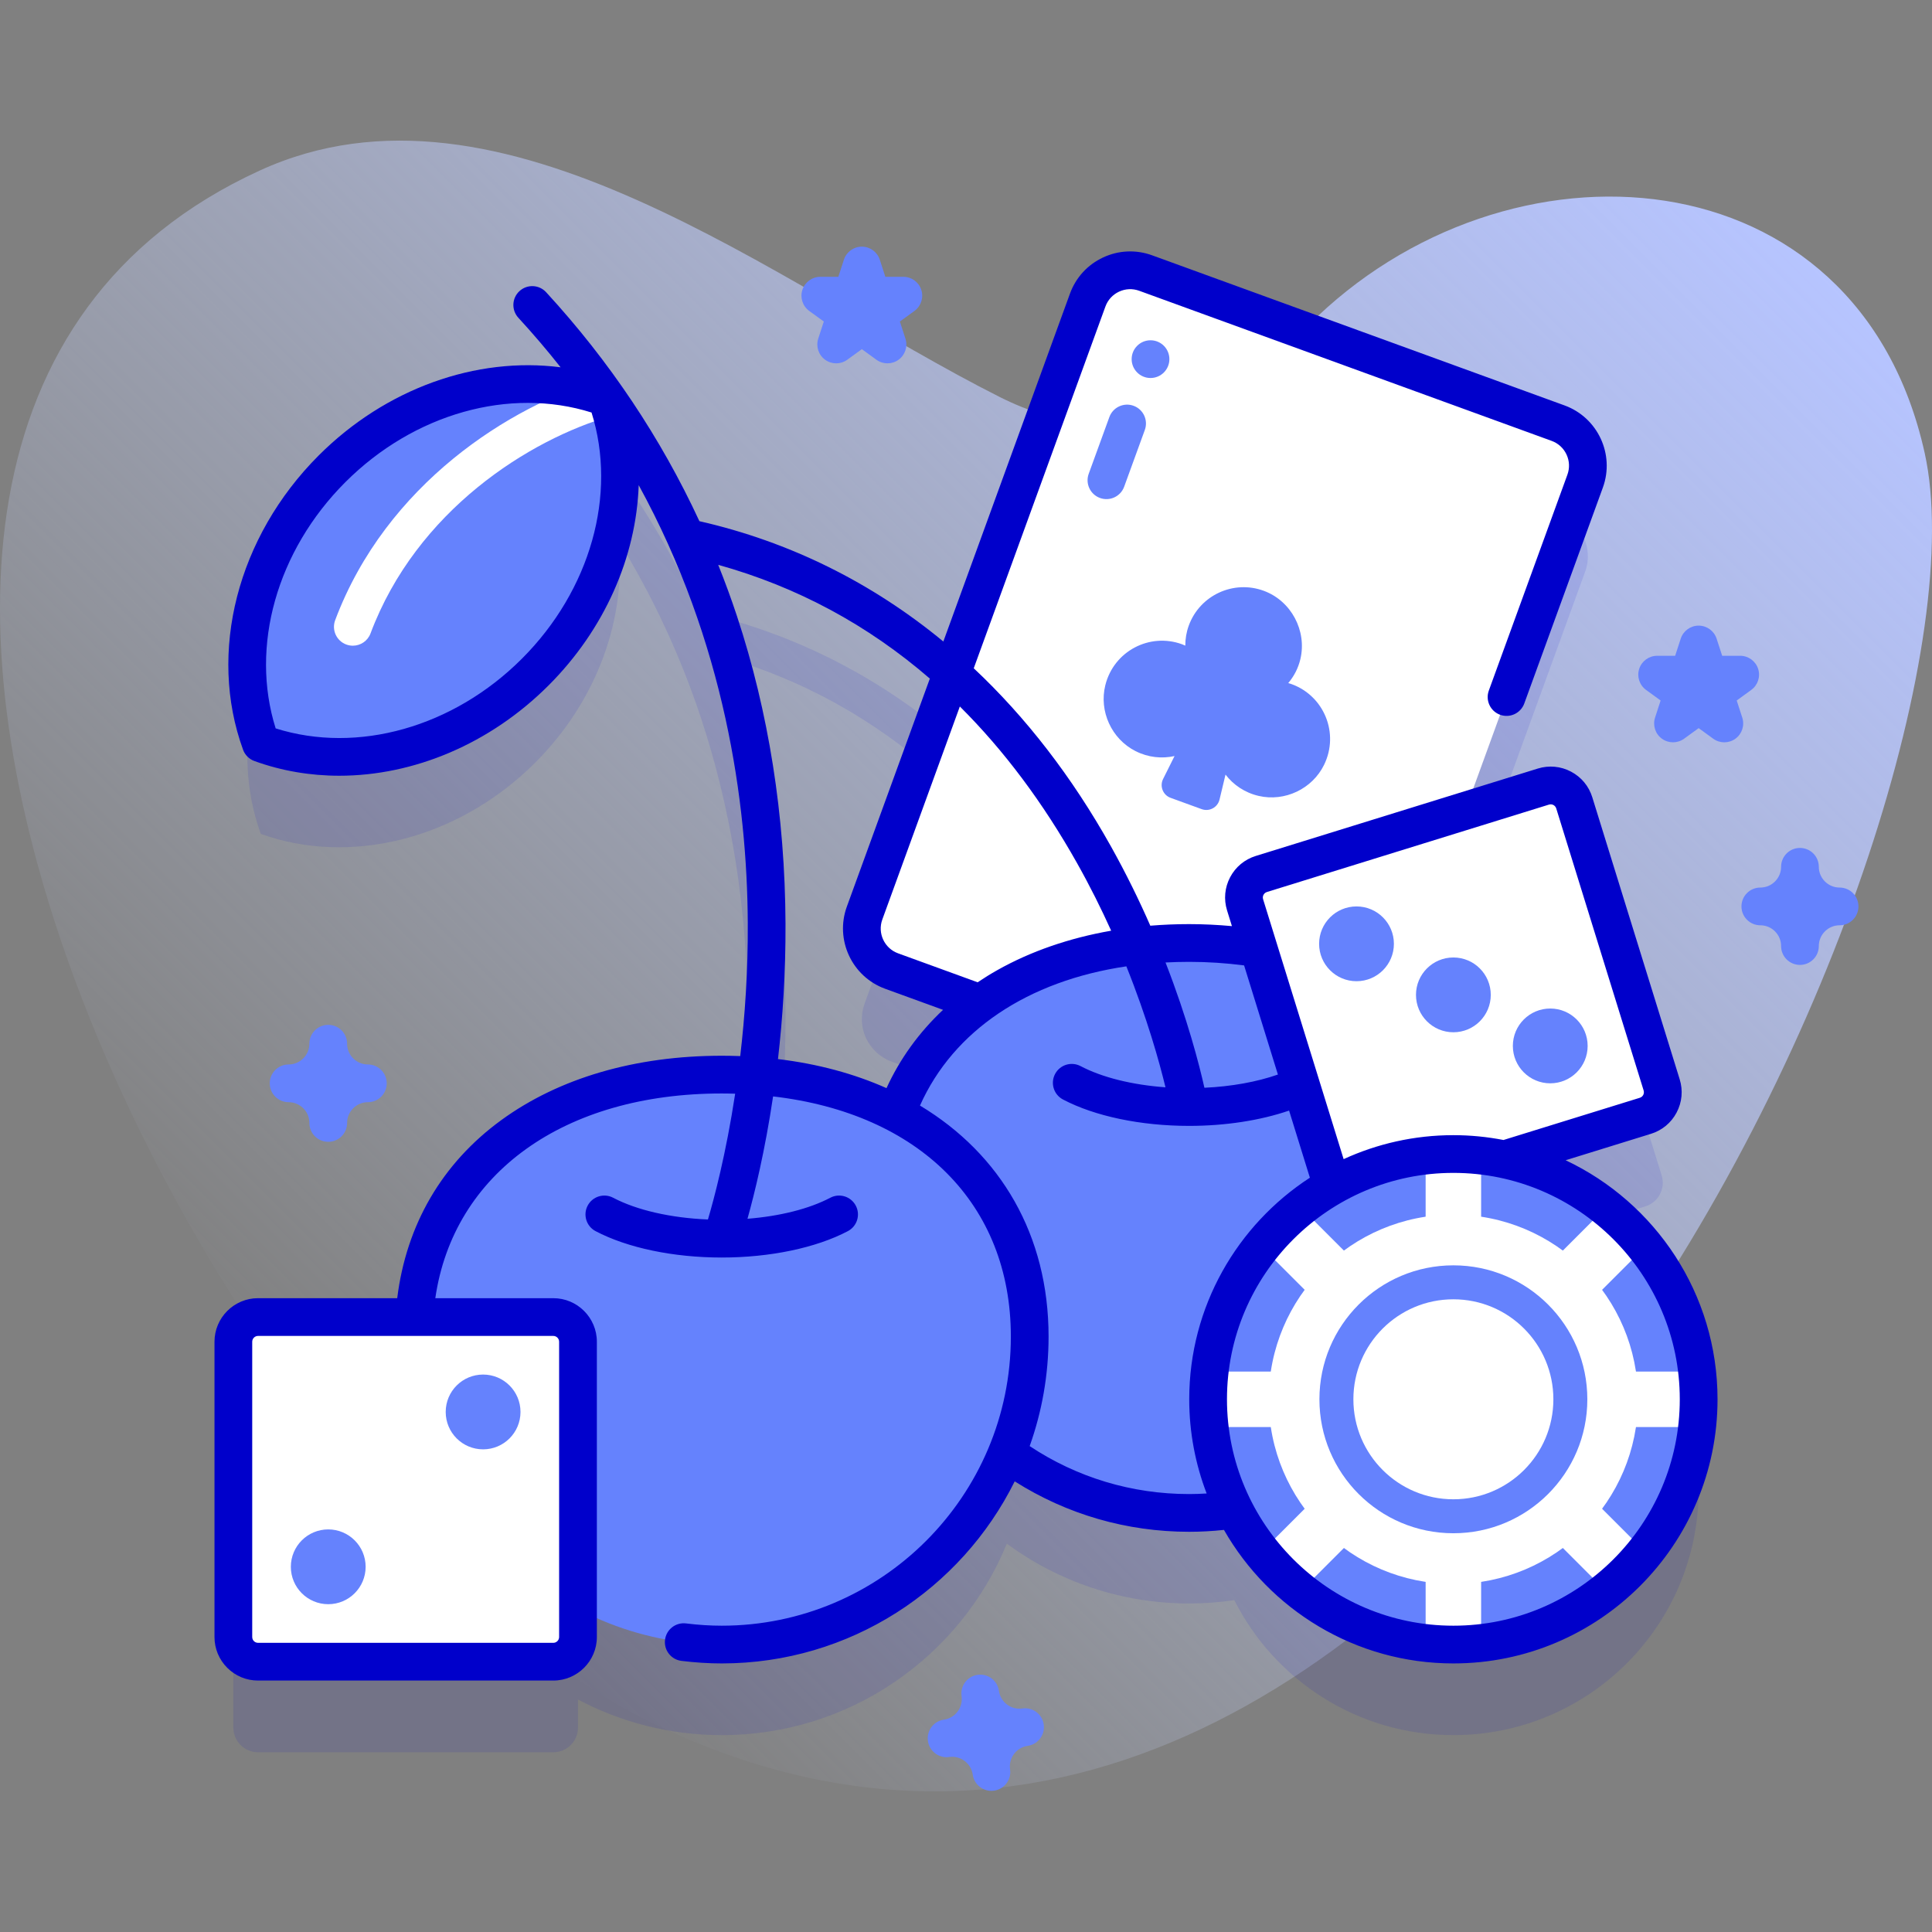
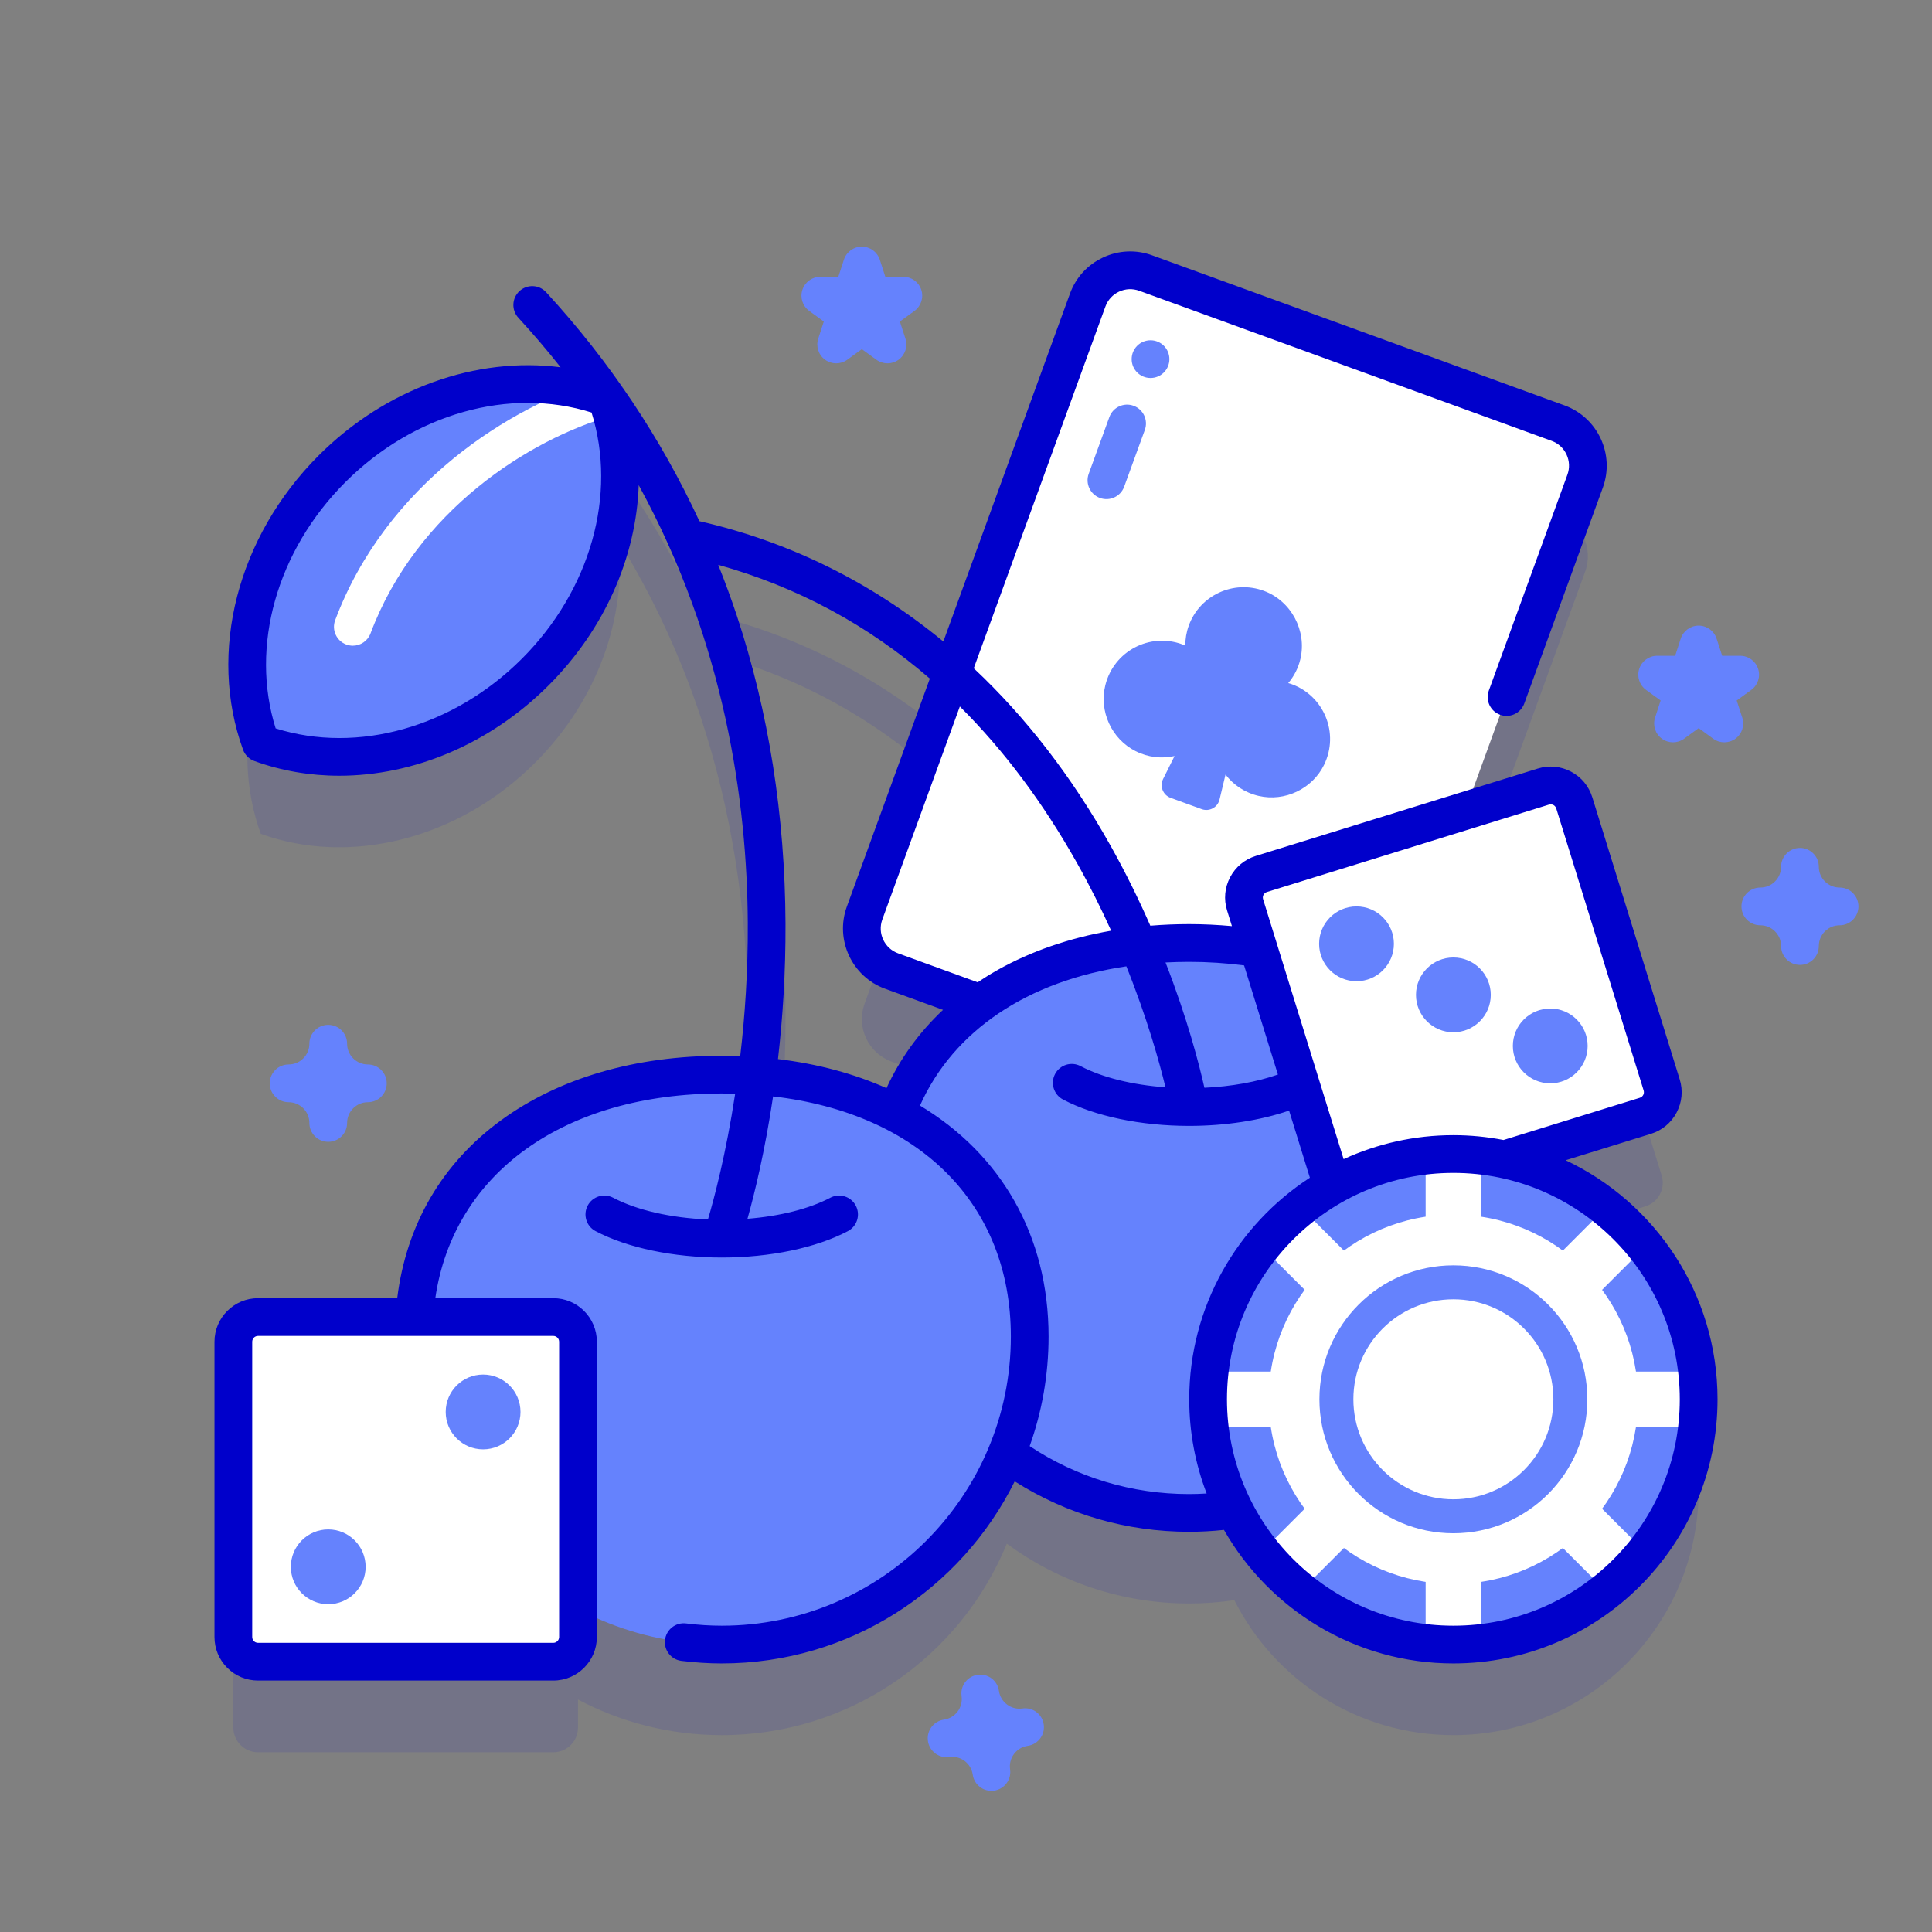
<svg xmlns="http://www.w3.org/2000/svg" id="Capa_1" enable-background="new 0 0 512 512" height="512" viewBox="0 0 512 512" width="512">
  <rect x="0" y="0" width="512" height="512" fill="#808080" stroke="none" />
  <linearGradient id="SVGID_1_" gradientUnits="userSpaceOnUse" x1="75.806" x2="430.081" y1="373.271" y2="18.996">
    <stop offset="0" stop-color="#d1ddff" stop-opacity="0" />
    <stop offset="1" stop-color="#b6c4ff" />
  </linearGradient>
  <g>
    <g>
-       <path d="m510.082 120.149c-17.76-80.58-110.951-86.591-163.401-33.894-22.821 22.929-50.297 34.79-81.752 18.95-58.913-29.669-131.865-89.438-196.119-60-158.063 72.414-9.358 355.025 102.091 410.451 207.209 103.049 360.116-240.522 339.181-335.507z" fill="url(#SVGID_1_)" />
-     </g>
+       </g>
    <g>
      <g>
        <path d="m398.728 331.256 37.315-11.559c3.452-1.069 5.384-4.735 4.314-8.187l-23.153-74.741c-1.069-3.452-4.735-5.384-8.187-4.314l-20.741 6.425 31.801-87.373c2.264-6.221-.943-13.1-7.165-15.365l-109.299-39.782c-6.221-2.264-13.1.943-15.365 7.165l-34.191 93.939c-19.917-17.535-43.055-29.496-68.71-35.348-10.224-22.066-23.815-42.4-40.618-60.674-1.87-2.033-5.033-2.165-7.065-.296-2.033 1.869-2.166 5.032-.296 7.065 5.603 6.093 10.829 12.426 15.682 18.981-21.634-4.647-46.602 2.588-65.064 21.05-20.697 20.697-27.302 49.554-18.875 72.732 23.179 8.427 52.035 1.822 72.732-18.875 16.713-16.713 24.228-38.758 22.057-58.834 9.034 14.694 16.341 30.353 21.82 46.872 8.103 24.427 12.29 50.78 12.446 78.329.085 14.949-1.045 28.642-2.629 40.392-1.417-.049-2.842-.075-4.277-.075-43.32 0-78.739 22.49-81.439 64.25h-41.438c-3.614 0-6.544 2.93-6.544 6.544v78.245c0 3.614 2.93 6.544 6.544 6.544h78.245c3.614 0 6.544-2.93 6.544-6.544v-7.427c11.373 6.013 24.328 9.432 38.088 9.432 34.145 0 63.376-20.974 75.556-50.734 13.529 9.954 30.232 15.846 48.316 15.846 4.069 0 8.065-.308 11.974-.883 10.702 21.213 32.671 35.77 58.053 35.77 35.898 0 65-29.102 65-65 .001-31.243-22.047-57.329-51.431-63.57zm-161.188-12.046c-9.418-4.924-20.267-8.13-31.979-9.558 1.569-11.897 2.675-25.719 2.607-40.88-.127-28.652-4.462-56.097-12.886-81.571-1.512-4.571-3.171-9.072-4.947-13.516 11.133 3.105 21.65 7.414 31.534 12.914 9.054 5.038 17.576 11.076 25.553 18.104 1.825 1.608 2.483 4.172 1.651 6.457l-19.95 54.813c-2.264 6.221.943 13.1 7.165 15.365l23.525 8.562c-10.14 7.345-17.894 17.161-22.273 29.31z" fill="#0000cb" opacity=".1" />
        <g>
          <g>
            <g>
              <path d="m345.586 297.119-109.299-39.782c-6.221-2.264-9.429-9.143-7.165-15.365l59.126-162.448c2.264-6.221 9.143-9.429 15.365-7.165l109.299 39.782c6.221 2.264 9.429 9.143 7.165 15.365l-59.126 162.448c-2.264 6.222-9.143 9.43-15.365 7.165z" fill="#fff" />
              <path d="m342.309 181.31c-.302-.11-.607-.19-.911-.28 1.493-1.775 2.64-3.904 3.22-6.374 1.76-7.495-2.422-15.369-9.635-18.061-8.059-3.008-17.01 1.132-19.947 9.2-.638 1.753-.921 3.544-.918 5.307-.291-.126-.576-.261-.878-.371-8.548-3.111-18.059 1.784-20.317 10.856-1.715 6.891 1.649 14.235 7.98 17.451 3.389 1.721 7.02 2.061 10.364 1.323l-3.035 6.083c-.96 1.924-.03 4.255 1.99 4.99l8.236 2.997c2.02.735 4.231-.453 4.732-2.543l1.585-6.611c2.087 2.715 5.087 4.789 8.789 5.649 6.917 1.606 14.215-1.857 17.331-8.238 4.101-8.403-.038-18.267-8.586-21.378z" fill="#6582fd" />
            </g>
            <g>
              <g>
                <path d="m300.402 107.535c2.595.945 3.933 3.814 2.988 6.409l-5.473 15.037c-.944 2.595-3.813 3.933-6.409 2.988-2.595-.945-3.933-3.814-2.988-6.409l5.473-15.037c.945-2.594 3.814-3.933 6.409-2.988z" fill="#6582fd" />
              </g>
              <circle cx="304.9" cy="95.176" fill="#6582fd" r="5" />
            </g>
          </g>
          <g>
            <g>
              <g>
                <path d="m396.756 319.316c0 45.079-36.544 81.623-81.623 81.623s-81.623-36.544-81.623-81.623 36.544-69.421 81.623-69.421 81.623 24.342 81.623 69.421z" fill="#6582fd" />
              </g>
              <g>
                <path d="m272.884 354.204c0 45.079-36.544 81.623-81.623 81.623s-81.623-36.544-81.623-81.623 36.544-69.421 81.623-69.421 81.623 24.342 81.623 69.421z" fill="#6582fd" />
              </g>
            </g>
            <g>
              <path d="m141.843 178.101c-20.697 20.697-49.554 27.302-72.732 18.875-8.426-23.179-1.822-52.035 18.875-72.732 20.686-20.686 49.542-27.29 72.721-18.864 8.426 23.178 1.821 52.035-18.864 72.721z" fill="#6582fd" />
              <g>
                <g>
                  <path d="m93.504 171.116c-.583 0-1.176-.103-1.754-.319-2.586-.97-3.896-3.852-2.926-6.438 13.502-36.007 46.418-56.864 70.503-63.785 2.656-.764 5.423.771 6.187 3.425.763 2.654-.771 5.424-3.425 6.187-21.854 6.279-51.703 25.155-63.901 57.686-.754 2.006-2.66 3.244-4.684 3.244z" fill="#fff" />
                </g>
              </g>
            </g>
          </g>
          <g>
            <g>
              <path d="m353.115 314.535-23.153-74.741c-1.069-3.452.862-7.118 4.314-8.187l74.741-23.153c3.452-1.069 7.118.862 8.187 4.314l23.153 74.741c1.069 3.452-.862 7.118-4.314 8.187l-74.741 23.153c-3.452 1.07-7.117-.862-8.187-4.314z" fill="#fff" />
              <g>
                <circle cx="385.16" cy="263.652" fill="#6582fd" r="9.91" />
              </g>
              <g fill="#6582fd">
                <circle cx="410.832" cy="277.18" r="9.91" />
                <circle cx="359.488" cy="250.123" r="9.91" />
              </g>
            </g>
          </g>
          <g>
            <g>
              <path d="m146.628 440.366h-78.245c-3.614 0-6.544-2.93-6.544-6.544v-78.245c0-3.614 2.93-6.544 6.544-6.544h78.245c3.614 0 6.544 2.93 6.544 6.544v78.245c0 3.614-2.929 6.544-6.544 6.544z" fill="#fff" />
              <g fill="#6582fd">
                <circle cx="128.026" cy="374.181" r="9.91" />
                <circle cx="86.987" cy="415.219" r="9.91" />
              </g>
            </g>
          </g>
          <g>
            <g>
              <circle cx="385.16" cy="370.827" fill="#6582fd" r="65" />
              <path d="m436.015 330.37c-3.064-3.846-6.552-7.334-10.397-10.397l-33.106 33.106v-46.825c-2.415-.272-4.865-.425-7.352-.425s-4.938.153-7.352.425v46.825l-33.106-33.106c-3.846 3.064-7.334 6.552-10.397 10.397l33.106 33.106h-46.825c-.272 2.415-.425 4.865-.425 7.352s.153 4.938.425 7.352h46.825l-33.106 33.106c3.064 3.846 6.552 7.334 10.397 10.397l33.106-33.106v46.825c2.414.272 4.865.425 7.352.425s4.938-.153 7.352-.425v-46.825l33.106 33.106c3.846-3.064 7.334-6.552 10.398-10.397l-33.106-33.106h46.825c.272-2.414.425-4.865.425-7.352s-.153-4.938-.425-7.352h-46.825z" fill="#fff" />
              <circle cx="385.16" cy="370.827" fill="#fff" r="48.936" />
              <circle cx="385.16" cy="370.827" fill="#6582fd" r="35.5" />
              <circle cx="385.16" cy="370.827" fill="#fff" r="26.5" />
              <path d="m414.904 307.479 22.614-7.003c2.949-.912 5.366-2.918 6.805-5.648 1.438-2.729 1.727-5.854.814-8.798l-23.157-74.73c-.906-2.947-2.909-5.365-5.64-6.807-2.731-1.443-5.858-1.73-8.8-.819l-74.736 23.159c-2.951.912-5.369 2.918-6.808 5.646-1.437 2.726-1.725 5.848-.812 8.791l1.289 4.161c-3.721-.339-7.507-.531-11.343-.531-3.482 0-6.913.144-10.283.422-2.947-6.722-6.407-13.822-10.464-21.07-10.289-18.384-22.486-34.16-36.329-47.151l34.893-95.867c.639-1.754 1.922-3.154 3.613-3.943 1.692-.789 3.59-.87 5.343-.233l109.299 39.781c1.754.639 3.154 1.922 3.943 3.613.789 1.692.872 3.59.233 5.344l-20.825 57.218c-.944 2.595.394 5.464 2.988 6.408 2.592.946 5.463-.394 6.408-2.988l20.825-57.218c3.204-8.802-1.351-18.569-10.153-21.773l-109.298-39.781c-4.262-1.551-8.875-1.352-12.989.567-4.112 1.917-7.231 5.321-8.783 9.586l-33.556 92.193c-18.981-15.651-40.717-26.434-64.647-31.892-10.224-22.066-23.815-42.4-40.618-60.674-1.87-2.033-5.033-2.165-7.065-.296-2.033 1.869-2.166 5.032-.296 7.065 3.977 4.325 7.702 8.705 11.195 13.127-22.348-2.878-46.317 5.573-64.113 23.37-21.557 21.557-29.422 52.164-20.039 77.976.505 1.391 1.601 2.485 2.991 2.991 7.231 2.629 14.834 3.903 22.514 3.903 19.732 0 39.944-8.424 55.462-23.942 14.889-14.889 23.235-34.099 23.883-53.065 22.87 41.743 28.725 84.132 28.905 115.896.073 12.884-.757 24.832-2.001 35.409-1.618-.06-3.253-.093-4.906-.093-22.898 0-43.101 5.901-58.425 17.065-15.679 11.422-25.157 27.69-27.57 47.185h-36.881c-6.365 0-11.544 5.179-11.544 11.544v78.243c0 3.084 1.2 5.983 3.381 8.164 2.18 2.18 5.079 3.381 8.163 3.381l78.245.001c6.365 0 11.544-5.179 11.544-11.544v-78.245c0-6.365-5.179-11.543-11.544-11.543h-31.27c4.799-33.097 34.107-54.251 75.902-54.251 1.201 0 2.384.027 3.563.061-2.44 16.032-5.592 27.839-7.216 33.334-9.828-.409-18.837-2.456-25.123-5.764-2.446-1.286-5.468-.348-6.753 2.097-1.286 2.443-.347 5.467 2.096 6.753 8.448 4.445 20.633 6.995 33.433 6.995 12.799 0 24.985-2.55 33.433-6.995 2.443-1.286 3.382-4.31 2.096-6.753-1.286-2.444-4.31-3.383-6.753-2.097-5.602 2.948-13.369 4.893-21.948 5.573 1.87-6.684 4.626-17.907 6.784-32.424 38.709 4.498 63.011 28.471 63.011 63.642 0 42.25-34.373 76.623-76.624 76.623-3.069 0-6.161-.197-9.453-.603-2.742-.341-5.237 1.61-5.573 4.352-.337 2.741 1.611 5.236 4.352 5.574 3.65.449 7.241.677 10.674.677 33.993 0 63.471-19.685 77.646-48.252 13.817 8.755 29.672 13.365 46.224 13.365 3.081 0 6.171-.17 9.227-.498 12.067 21.113 34.793 35.384 60.804 35.384 38.598 0 70-31.402 70-70-.001-27.967-16.493-52.145-40.257-63.348zm-276.597-132.914c-18.192 18.192-43.55 25.3-65.254 18.468-6.827-21.701.275-47.062 18.469-65.255 18.187-18.187 43.544-25.282 65.243-18.456 6.827 21.701-.272 47.057-18.458 65.243zm9.866 181.012v78.245c0 .852-.692 1.544-1.544 1.544l-78.245-.001c-.528 0-.885-.246-1.091-.452-.207-.206-.452-.562-.452-1.092v-78.244c0-.852.692-1.544 1.544-1.544l78.245.001c.85 0 1.543.693 1.543 1.543zm186.67-118.434c.136-.258.404-.598.917-.756l74.741-23.161c.525-.162.958 0 1.17.11.21.111.588.377.753.913l23.16 74.741c.165.531.003.965-.108 1.176-.137.259-.405.601-.914.758l-36.118 11.184c-4.304-.83-8.741-1.28-13.284-1.28-10.374 0-20.218 2.286-29.082 6.352l-21.343-68.871c-.155-.501-.027-.911.108-1.166zm-19.713 17.757c4.972 0 9.852.329 14.57.943l8.962 28.92c-5.584 1.958-12.328 3.171-19.478 3.504-1.365-6.094-4.471-18.233-10.305-33.202 2.052-.106 4.135-.165 6.251-.165zm-60.76-67.676c11.667 11.604 22.065 25.49 31.136 41.644 3.401 6.057 6.372 12.036 8.964 17.775-11.084 1.934-21.299 5.456-30.175 10.455-1.798 1.013-3.532 2.089-5.208 3.217l-21.089-7.676c-3.621-1.318-5.494-5.336-4.177-8.957zm-48.196 93.442c1.234-10.716 2.052-22.802 1.994-35.894-.127-28.652-4.462-56.097-12.886-81.571-1.512-4.571-3.171-9.072-4.947-13.516 20.906 5.831 39.635 15.915 56.083 30.15l-21.994 60.427c-3.203 8.802 1.352 18.569 10.153 21.773l15.339 5.583c-6.347 5.964-11.407 12.943-14.986 20.747-8.566-3.815-18.212-6.434-28.756-7.699zm113.603 115.122c-1.547.094-3.098.153-4.647.153-15.194 0-29.721-4.388-42.255-12.709 3.239-9.079 5.009-18.85 5.009-29.027 0-26.84-12.671-48.355-34.079-61.22 8.889-19.899 28.573-33.033 54.693-36.895 5.536 13.783 8.754 25.387 10.37 32.057-8.802-.637-16.783-2.607-22.51-5.62-2.443-1.284-5.468-.349-6.753 2.097-1.286 2.444-.347 5.468 2.097 6.753 8.449 4.445 20.635 6.995 33.432 6.995 9.582 0 18.866-1.44 26.489-4.055l5.512 17.787c-19.224 12.491-31.974 34.14-31.974 58.724-.001 8.791 1.644 17.201 4.616 24.96zm65.383 35.039c-33.084 0-60-26.916-60-60s26.916-60 60-60 60 26.916 60 60-26.916 60-60 60z" fill="#0000cb" />
            </g>
          </g>
        </g>
      </g>
      <g>
        <path d="m86.987 302.593c-2.761 0-5-2.238-5-5 0-3.032-2.467-5.5-5.5-5.5-2.761 0-5-2.238-5-5s2.239-5 5-5c3.033 0 5.5-2.468 5.5-5.5 0-2.762 2.239-5 5-5s5 2.238 5 5c0 3.032 2.467 5.5 5.5 5.5 2.761 0 5 2.238 5 5s-2.239 5-5 5c-3.033 0-5.5 2.468-5.5 5.5 0 2.761-2.238 5-5 5z" fill="#6582fd" />
      </g>
      <g>
        <path d="m477.006 255.711c-2.762 0-5-2.238-5-5 0-3.032-2.468-5.5-5.5-5.5-2.762 0-5-2.238-5-5s2.238-5 5-5c3.032 0 5.5-2.468 5.5-5.5 0-2.762 2.238-5 5-5s5 2.238 5 5c0 3.032 2.468 5.5 5.5 5.5 2.762 0 5 2.238 5 5s-2.238 5-5 5c-3.032 0-5.5 2.468-5.5 5.5 0 2.762-2.238 5-5 5z" fill="#6582fd" />
      </g>
      <g>
        <path d="m262.726 474.592c-2.449 0-4.589-1.802-4.944-4.296-.428-3.003-3.223-5.1-6.22-4.671-2.729.393-5.265-1.512-5.655-4.245-.034-.24-.051-.479-.05-.715.002-2.448 1.802-4.585 4.296-4.94 3.002-.428 5.097-3.218 4.67-6.221-.034-.238-.05-.474-.05-.707-.002-2.451 1.8-4.593 4.296-4.947 2.75-.394 5.267 1.514 5.654 4.246.427 3.002 3.216 5.096 6.221 4.67 2.755-.394 5.267 1.513 5.654 4.246.034.238.05.474.051.707.001 2.451-1.801 4.593-4.297 4.947-1.454.207-2.741.968-3.623 2.143s-1.254 2.623-1.047 4.077c.034.24.051.479.051.715-.002 2.448-1.803 4.585-4.296 4.94-.24.034-.477.051-.711.051z" fill="#6582fd" />
      </g>
      <g>
        <path d="m235.195 96.289c-1.031 0-2.062-.318-2.939-.955l-3.859-2.804-3.859 2.804c-1.752 1.273-4.125 1.273-5.878 0-1.752-1.273-2.486-3.53-1.816-5.59l1.474-4.537-3.859-2.805c-1.752-1.273-2.486-3.53-1.816-5.59.669-2.061 2.589-3.455 4.755-3.455h4.771l1.474-4.536c.669-2.061 2.589-3.455 4.755-3.455s4.086 1.395 4.755 3.455l1.474 4.536h4.771c2.166 0 4.086 1.395 4.755 3.455s-.064 4.316-1.816 5.59l-3.859 2.805 1.474 4.537c.669 2.06-.064 4.316-1.816 5.59-.879.637-1.91.955-2.941.955z" fill="#6582fd" />
      </g>
      <g>
        <path d="m456.958 196.722c-1.031 0-2.062-.318-2.938-.955l-3.859-2.804-3.86 2.804c-1.752 1.273-4.124 1.273-5.878 0-1.752-1.273-2.485-3.53-1.815-5.59l1.474-4.537-3.859-2.804c-1.752-1.273-2.485-3.53-1.815-5.59.669-2.061 2.589-3.455 4.755-3.455h4.771l1.475-4.537c.669-2.061 2.589-3.455 4.755-3.455s4.086 1.395 4.755 3.455l1.475 4.537h4.771c2.166 0 4.086 1.395 4.755 3.455.67 2.06-.063 4.316-1.816 5.59l-3.859 2.805 1.474 4.536c.67 2.06-.063 4.316-1.815 5.59-.883.636-1.915.955-2.946.955z" fill="#6582fd" />
      </g>
    </g>
  </g>
</svg>